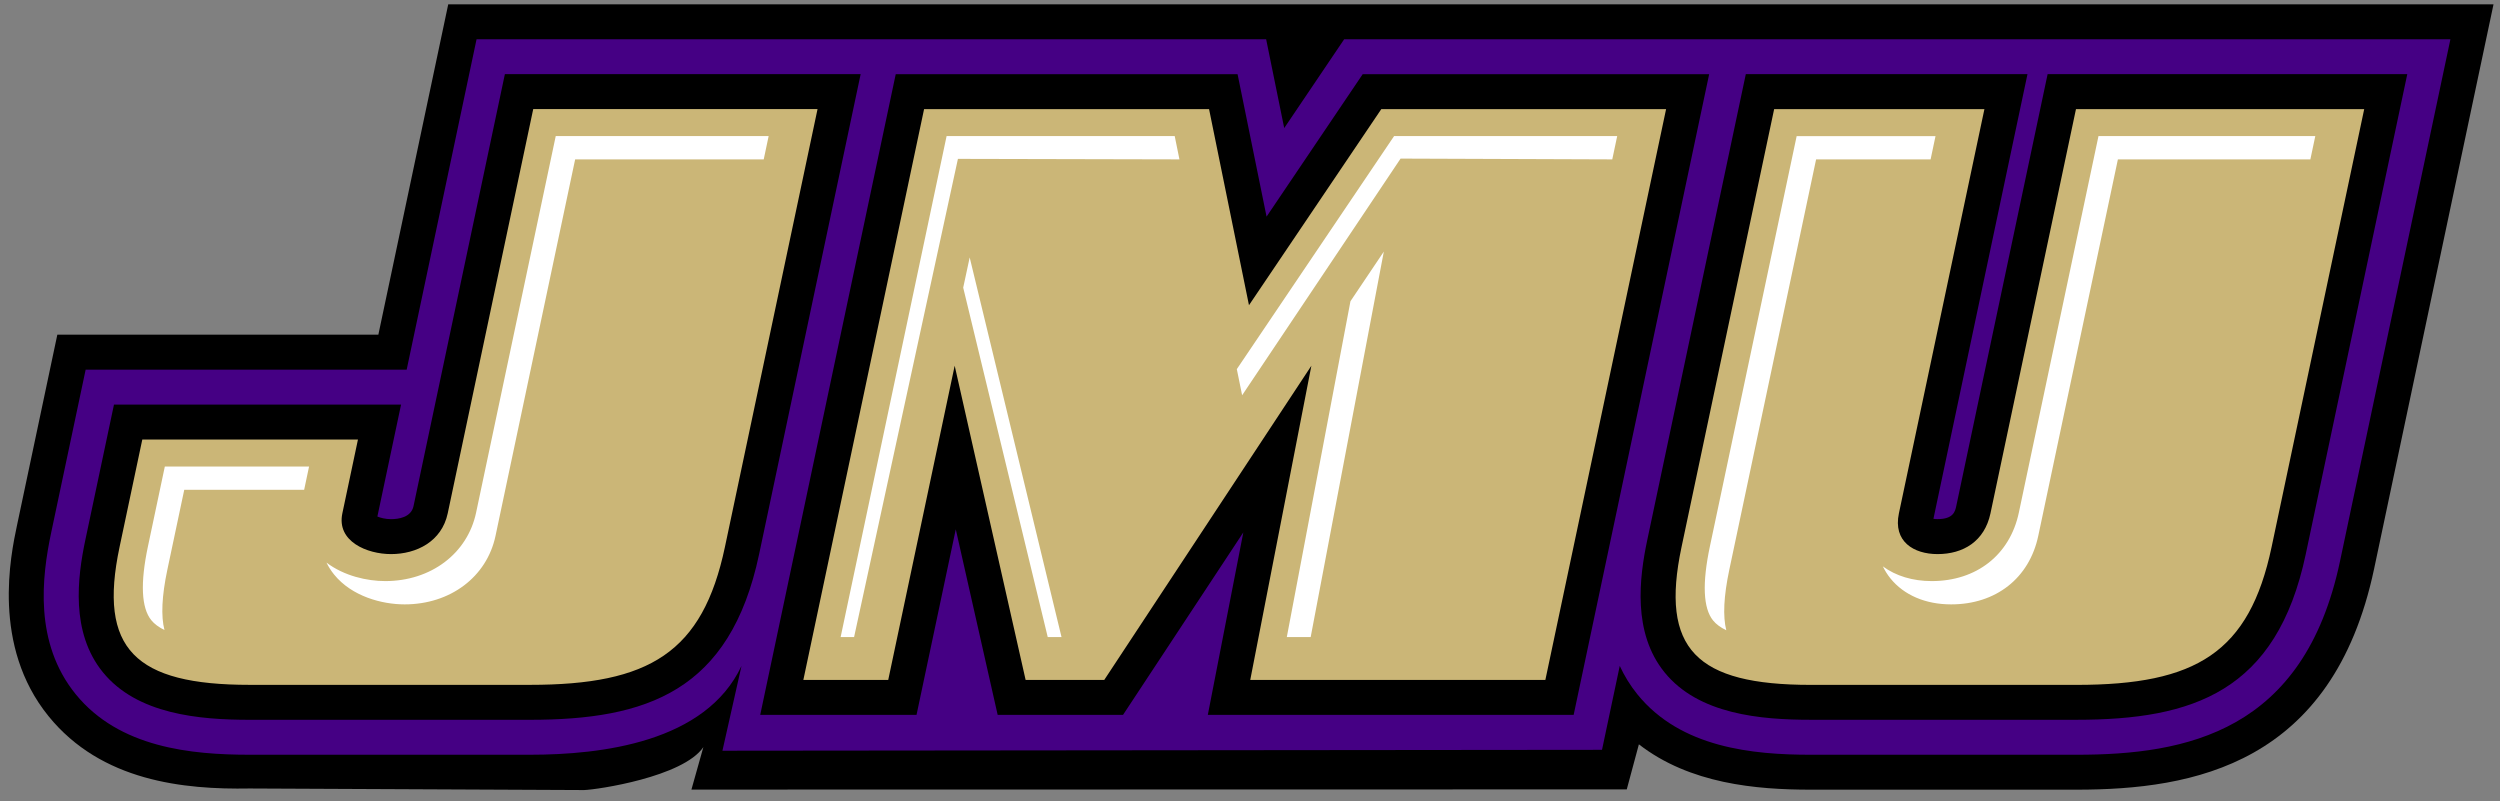
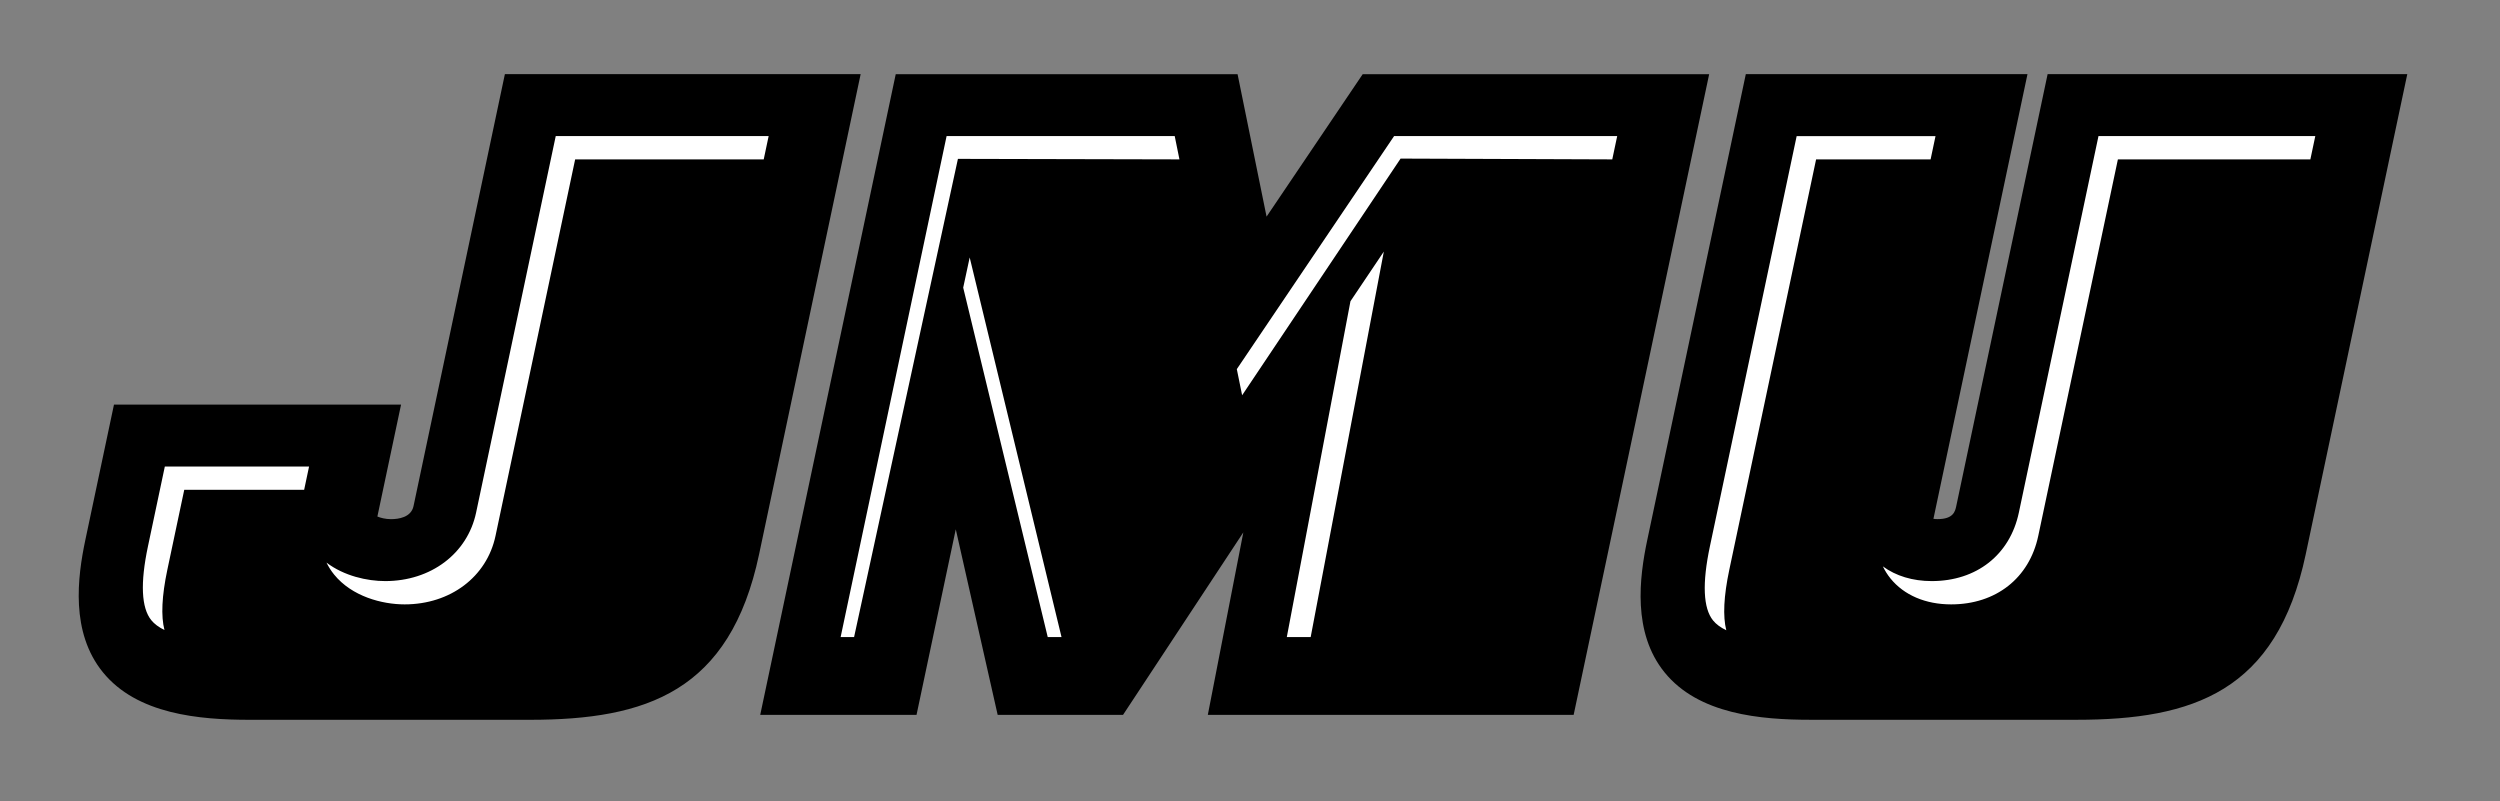
<svg xmlns="http://www.w3.org/2000/svg" xml:space="preserve" height="104.97" viewBox="0 0 327.606 104.969" width="327.61" version="1.1">
  <rect x="0" y="0" width="327.606" height="104.969" fill="#808080" stroke="none" />
  <g transform="matrix(1.25 0 0 -1.25 -162.8 156.45)">
    <g transform="matrix(.5 0 0 .5 131.16 42.335)">
-       <path d="m92.141 164.75-14.653-69.275h-67.309l-8.456-39.981c-1.322-6.247-5.343-25.258 6.605-39.996 11.077-13.666 28.361-15.418 42.18-15.168l70.122-0.33c2.75 0.084 20.75 2.75 25.001 9l-2.501-8.901 196.11 0.039 2.542 9.448c10.69-8.287 24.57-9.506 36.05-9.506h55.714c24.488 0 53.709 5.265 62.392 46.318l25.034 118.35h-428.83" />
-       <path d="m279.99 157.42-12.57-18.623c-0.79 3.884-3.79 18.623-3.79 18.623h-165.55s-9.409-44.477-14.654-69.275h-67.308l-7.228-34.166c-1.983-9.377-3.609-23.088 5.128-33.868 9.129-11.261 24.297-12.706 36.49-12.706h58.751c15.012 0 36.871 2.595 44.371 18.628l-4-17.783 184.42 0.187 3.722 17.596c0.951-2.058 2.16-4.066 3.708-5.976 9.09-11.213 24.202-12.652 36.353-12.652h55.714c23.073 0 47.674 4.814 55.225 40.509l23.163 109.51h-231.94" fill="#450084" />
      <path d="m130.02 18.627-23.94 113.2c-0.63 2.979-3.969 3.424-5.902 3.424-1.451 0-2.761-0.346-3.572-0.691l6.207-29.34h-75.24l-7.5 35.451c-2.091 9.887-3.894 24.238 4.566 34.672 8.974 11.072 25.288 12.494 38.498 12.494h73.439c30.55 0 52.457-7.378 60.07-43.375l26.617-125.84h-93.24zm102.44 0-35.518 167.92h40.965l10.287-48.639 10.98 48.639h32.855l31.529-47.83-9.307 47.83h95.879l35.518-167.92h-90.801l-25.199 37.336-7.598-37.336h-89.592zm222.79 0-25.816 122.04c-2.099 9.929-3.915 24.331 4.523 34.74 8.926 11.011 25.17 12.426 38.326 12.426h69.643c30.552 0 52.459-7.378 60.072-43.375l26.617-125.84h-94.264l-23.943 113.2c-0.289 1.364-0.725 3.424-4.912 3.424-0.436 0-0.776-0.035-1.072-0.08l24.65-116.54h-73.824z" transform="matrix(.8 0 0 -.8 0 165)" />
-       <path d="m137.45 27.783-22.408 105.94c-1.559 7.37-8.158 10.684-14.861 10.684-6.272 0-14.313-3.314-12.754-10.684l4.09-19.348h-56.52l-5.963 28.191c-5.65 26.715 4.042 36.111 34.105 36.111h73.439c31.362 0 45.265-8.475 51.111-36.111l24.279-114.79h-74.52zm102.44 0-31.645 149.61h22.246l17.418-82.355 18.594 82.355h20.602l54.291-82.355-16.025 82.355h77.344l31.645-149.61h-74.637l-34.684 51.396-10.461-51.396h-74.688zm222.79 0-24.277 114.79c-5.651 26.715 3.824 36.111 33.889 36.111h69.643c31.362 0 45.267-8.475 51.113-36.111l24.277-114.79h-75.541l-22.408 105.94c-1.559 7.37-7.167 10.684-13.871 10.684-6.274 0-11.686-3.314-10.127-10.684l22.41-105.94h-55.107z" transform="matrix(.8 0 0 -.8 0 165)" fill="#cbb677" />
      <path d="m143.35 34.854-20.871 98.68c-2.271 10.735-11.843 17.947-23.82 17.947-4.72 0-10.774-1.333-15.393-4.848 0.537 1.103 1.204 2.155 2.002 3.139 4.67 5.761 12.605 7.814 18.477 7.814 11.978 0 21.55-7.213 23.82-17.949l20.873-98.678h49.422l1.291-6.106h-55.801zm102.44 0-27.771 131.29h3.527l27.213-125.32 58.057 0.135-1.24-6.106h-59.785zm117.28 0-41.219 61.078 1.393 6.848 41.529-62.029 55.479 0.209 1.291-6.106h-58.473zm105.51 0l-22.74 107.53c-2.046 9.68-1.767 16.212 0.832 19.418 0.8 0.988 1.963 1.842 3.463 2.57-0.925-3.639-0.677-8.935 0.793-15.883l22.742-107.52h30.01l1.289-6.106h-36.385zm79.102 0-20.871 98.68c-2.341 11.07-11.089 17.947-22.83 17.947-5.001 0-9.412-1.35-12.807-3.853 0.537 1.12 1.198 2.181 1.992 3.16 3.553 4.385 9.2 6.799 15.9 6.799 11.741 0 20.49-6.878 22.832-17.949l20.871-98.678h50.445l1.291-6.106h-56.824zm-187.3 30.268-8.746 13.014-16.68 88.01h6.256l19.17-101.02zm-108.54 1.539-1.699 7.914 22.152 91.57h3.613l-24.066-99.484zm-210.94 54.789c-1.766 8.354-4.426 20.928-4.426 20.928-2.034 9.615-1.739 16.126 0.875 19.35 0.802 0.99 1.961 1.848 3.453 2.582-0.94-3.635-0.701-8.915 0.76-15.826 0 0 2.658-12.573 4.426-20.926h31.424l1.291-6.107h-37.803z" transform="matrix(.8 0 0 -.8 0 165)" fill="#fff" />
    </g>
  </g>
</svg>